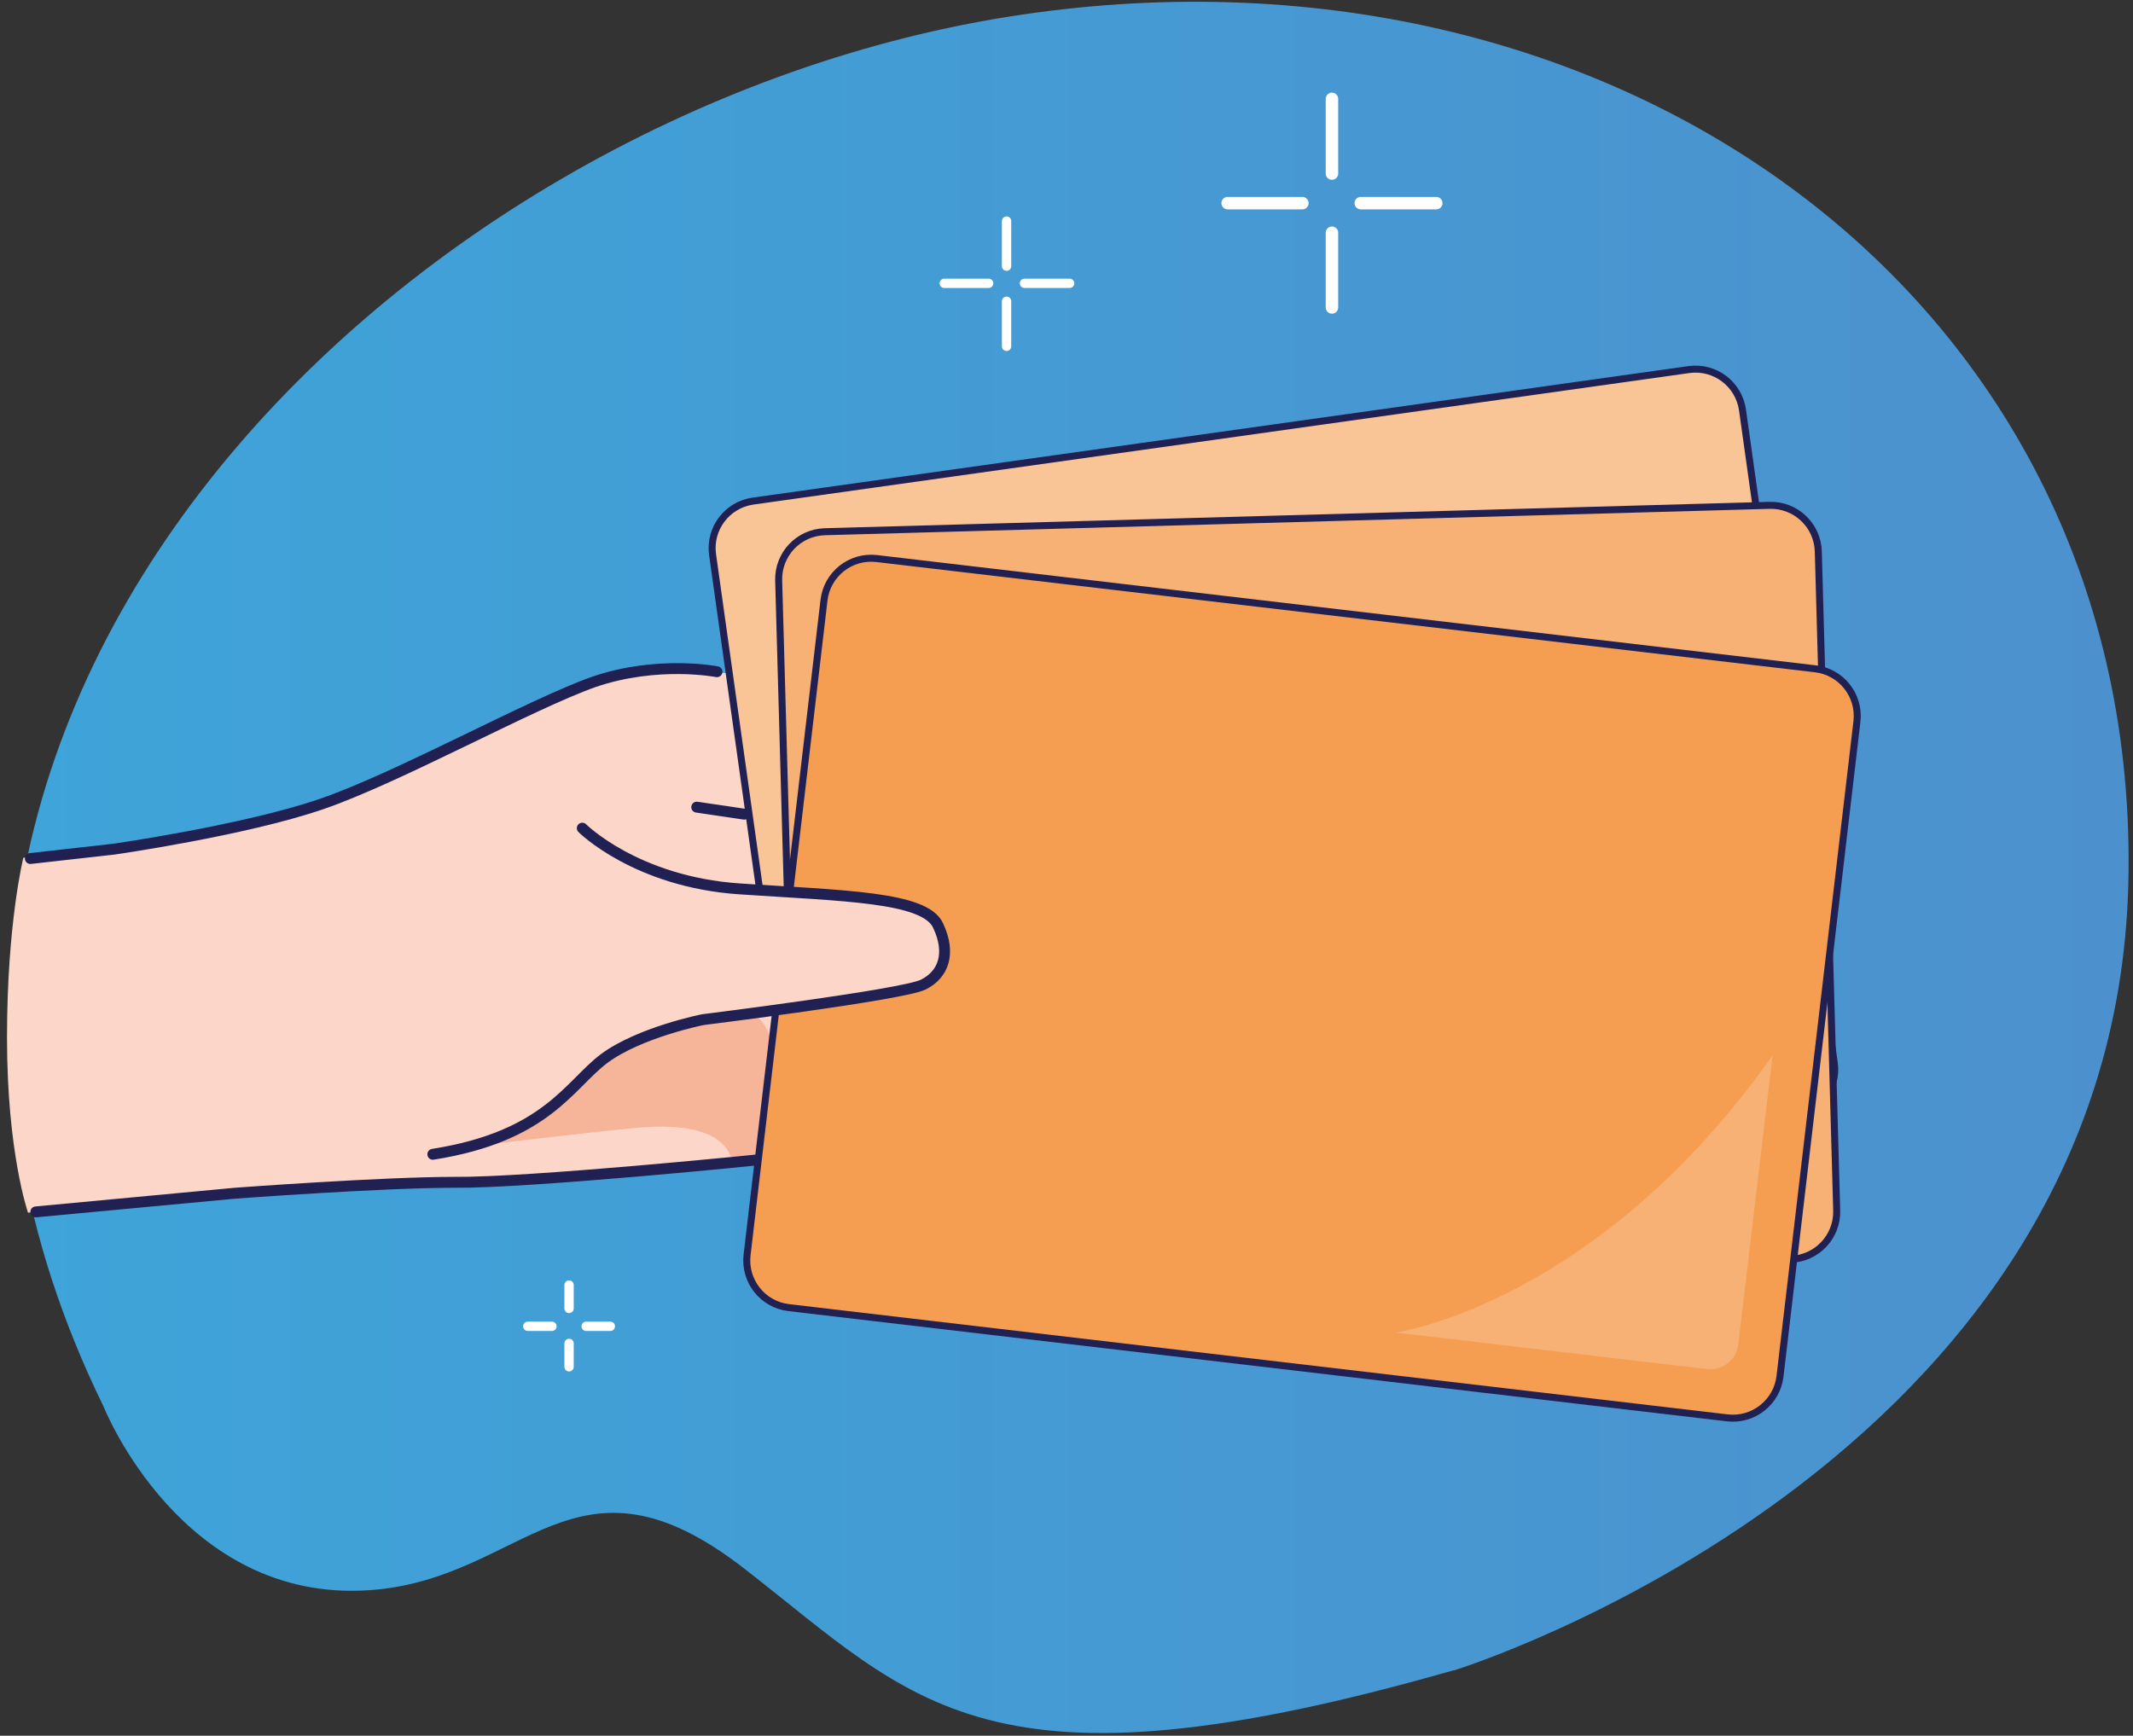
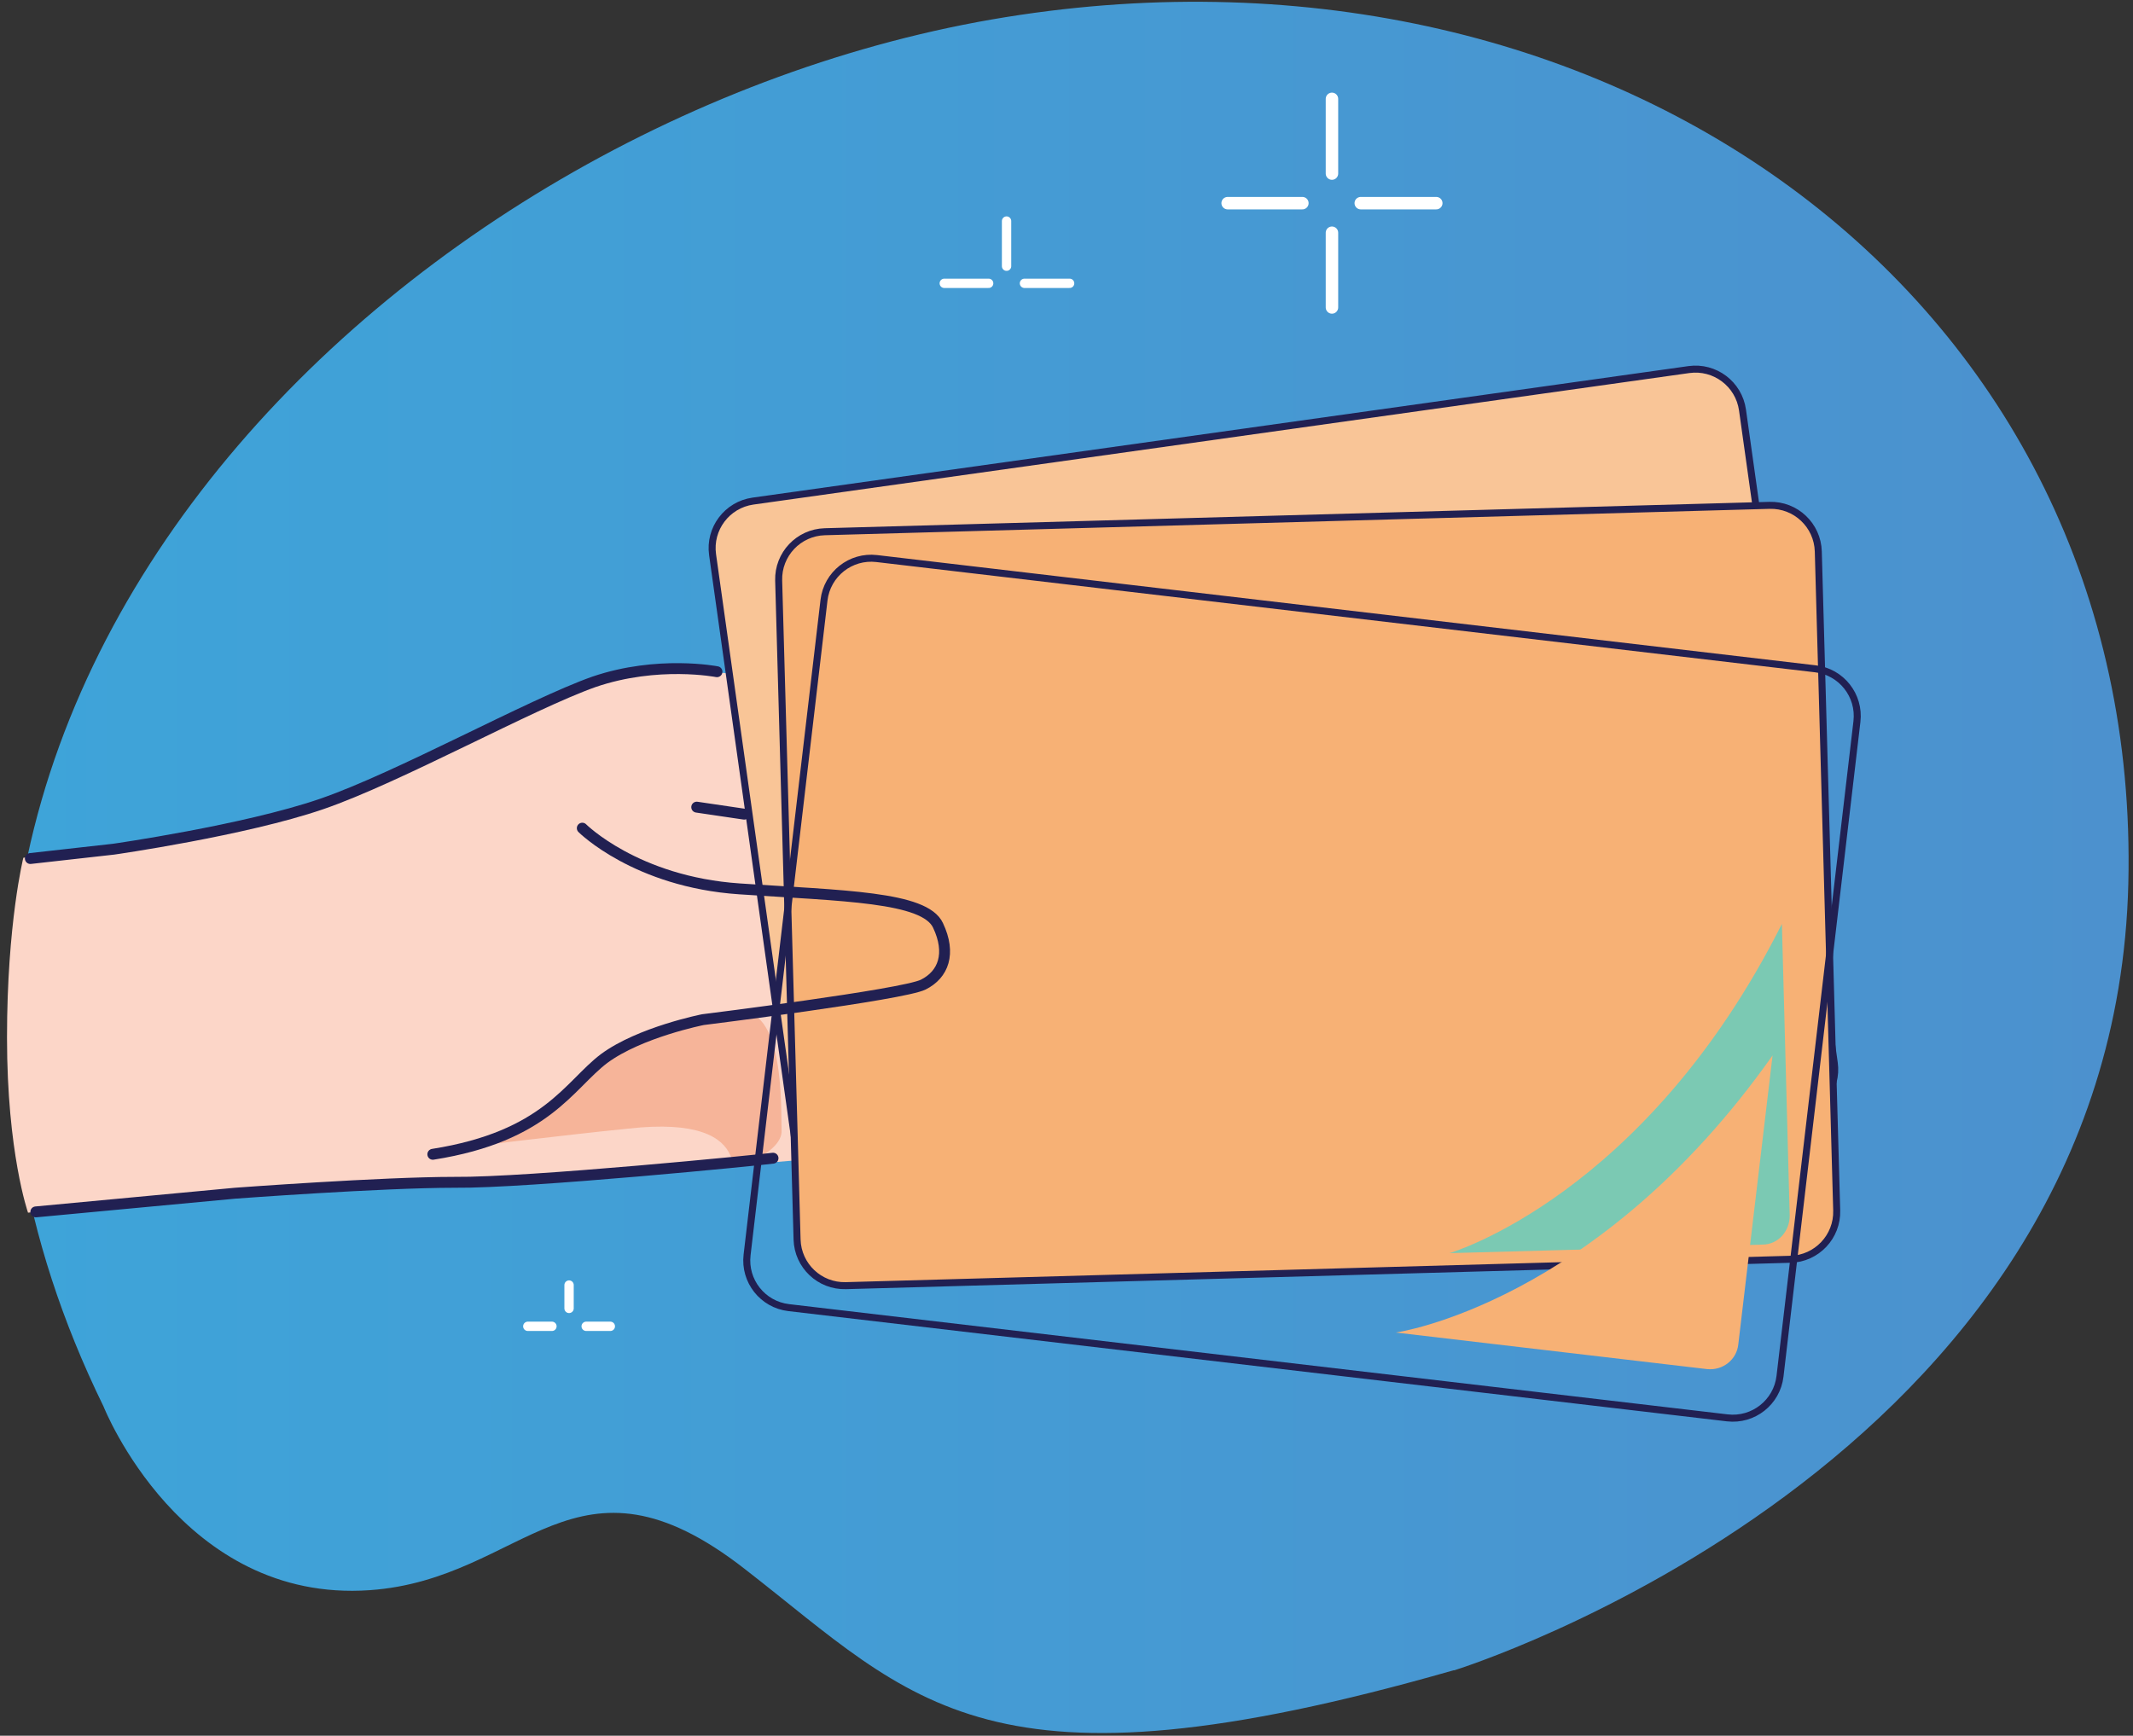
<svg xmlns="http://www.w3.org/2000/svg" width="274" height="223" viewBox="0 0 274 223" fill="none">
  <rect x="0" y="0" width="274" height="223" fill="#333333" stroke="none" />
  <path d="M186.8 214.6C186.8 214.6 271.6 188.4 273.4 113.5C275.2 38.6 207.4 -10.4 129.2 2.2C51 14.8 -29.8 92.7 13.3 180.7C13.3 180.7 23.3 206 47.5 204.3C67.5 202.9 73.8 184.5 95.7 201.6C117.6 218.6 126.6 231.8 186.7 214.6H186.8Z" fill="url(#paint0_linear_1_318)" />
  <path d="M106.4 148.7C105 148.9 67.8 152 58.3 151.9C48.9 151.9 30.1 153.3 30.1 153.3L3.6 155.8C3.6 155.8 0.9 148.1 0.9 133.3C0.9 118.6 3 110.2 3 110.2L14.6 108.9C14.6 108.9 31.3 106.6 41.3 103.1C51.2 99.7 68.1 90.3 76.3 87.4C84.5 84.5 100 87.4 100 87.4L106.4 148.6V148.7Z" fill="#FCD6C8" />
  <path opacity="0.5" d="M58.9 147.5C58.9 147.5 71.8 145.9 80.7 145C89.6 144 92.8 146.1 93.8 148.4C94.9 150.7 100.5 147.8 100.4 145.3C100.3 142.7 100.9 128.8 94.4 130C87.9 131.2 75.8 135.9 72.2 140.8C68.6 145.7 58.9 147.6 58.9 147.6V147.5Z" fill="#F0926B" />
  <path d="M110.214 160.336L230.432 143.44C233.769 142.971 236.093 139.887 235.624 136.551L223.836 52.675C223.367 49.339 220.283 47.014 216.947 47.483L96.728 64.379C93.392 64.848 91.067 67.932 91.536 71.268L103.324 155.144C103.793 158.48 106.878 160.805 110.214 160.336Z" fill="#F9C597" />
  <path d="M92.1 86.3C92.1 86.3 84.5 84.8 76.3 87.6C68.1 90.5 51.2 99.9 41.3 103.3C31.4 106.7 14.6 109.1 14.6 109.1L3.9 110.3" stroke="#212052" stroke-width="1.4" stroke-linecap="round" stroke-linejoin="round" />
  <path d="M99.3 148.8C97.9 149 67.8 152 58.4 151.9C49 151.9 30.2 153.3 30.2 153.3L4.6 155.7" stroke="#212052" stroke-width="1.4" stroke-linecap="round" stroke-linejoin="round" />
  <path d="M110.214 160.336L230.432 143.44C233.769 142.971 236.093 139.887 235.624 136.551L223.836 52.675C223.367 49.339 220.283 47.014 216.947 47.483L96.728 64.379C93.392 64.848 91.067 67.932 91.536 71.268L103.324 155.144C103.793 158.48 106.878 160.805 110.214 160.336Z" stroke="#212052" stroke-width="0.9" stroke-linecap="round" stroke-linejoin="round" />
  <path d="M89.5 103.7L95.6 104.6" stroke="#212052" stroke-width="1.4" stroke-linecap="round" stroke-linejoin="round" />
  <path d="M220.5 95.5L225.7 132.5C226 134.5 224.6 136.3 222.6 136.6L182.7 142.2C182.7 142.2 206.8 132.2 220.5 95.5Z" fill="#7BC9B3" />
  <path d="M108.659 165.177L230.012 161.788C233.379 161.694 236.033 158.887 235.939 155.52L233.574 70.853C233.48 67.485 230.674 64.831 227.306 64.925L105.953 68.315C102.586 68.409 99.932 71.215 100.026 74.583L102.391 159.25C102.485 162.618 105.291 165.271 108.659 165.177Z" fill="#F7B175" />
  <path d="M108.659 165.177L230.012 161.788C233.379 161.694 236.033 158.887 235.939 155.52L233.574 70.853C233.48 67.485 230.674 64.831 227.306 64.925L105.953 68.315C102.586 68.409 99.932 71.215 100.026 74.583L102.391 159.25C102.485 162.618 105.291 165.271 108.659 165.177Z" stroke="#212052" stroke-width="0.9" stroke-linecap="round" stroke-linejoin="round" />
  <path d="M228.9 118.8L229.9 156.2C229.9 158.2 228.4 159.9 226.4 159.9L186.2 161C186.2 161 211.3 153.7 228.9 118.7V118.8Z" fill="#7BC9B3" />
-   <path d="M101.314 167.999L221.885 182.163C225.231 182.556 228.262 180.163 228.655 176.817L238.537 92.695C238.93 89.349 236.536 86.318 233.19 85.925L112.619 71.761C109.274 71.368 106.243 73.762 105.849 77.108L95.968 161.229C95.574 164.575 97.968 167.606 101.314 167.999Z" fill="#F59E52" />
  <path d="M101.314 167.999L221.885 182.163C225.231 182.556 228.262 180.163 228.655 176.817L238.537 92.695C238.93 89.349 236.536 86.318 233.19 85.925L112.619 71.761C109.274 71.368 106.243 73.762 105.849 77.108L95.968 161.229C95.574 164.575 97.968 167.606 101.314 167.999Z" stroke="#212052" stroke-width="0.9" stroke-linecap="round" stroke-linejoin="round" />
  <path d="M227.7 135.6L223.3 172.7C223.1 174.7 221.3 176.1 219.3 175.9L179.3 171.2C179.3 171.2 205.1 167.6 227.7 135.6Z" fill="#F7B175" />
  <path d="M129.3 28.4V34.2" stroke="white" stroke-width="1.2" stroke-linecap="round" stroke-linejoin="round" />
-   <path d="M129.3 38.7V44.5" stroke="white" stroke-width="1.2" stroke-linecap="round" stroke-linejoin="round" />
  <path d="M137.4 36.4H131.6" stroke="white" stroke-width="1.2" stroke-linecap="round" stroke-linejoin="round" />
  <path d="M127 36.4H121.3" stroke="white" stroke-width="1.2" stroke-linecap="round" stroke-linejoin="round" />
  <path d="M171.1 12.7V22.3" stroke="white" stroke-width="1.6" stroke-linecap="round" stroke-linejoin="round" />
  <path d="M171.1 29.9V39.5" stroke="white" stroke-width="1.6" stroke-linecap="round" stroke-linejoin="round" />
  <path d="M184.5 26.1H174.8" stroke="white" stroke-width="1.6" stroke-linecap="round" stroke-linejoin="round" />
  <path d="M167.3 26.1H157.7" stroke="white" stroke-width="1.6" stroke-linecap="round" stroke-linejoin="round" />
-   <path d="M73.1 172.6V175.6" stroke="white" stroke-width="1.2" stroke-linecap="round" stroke-linejoin="round" />
  <path d="M73.1 165.1V168.1" stroke="white" stroke-width="1.2" stroke-linecap="round" stroke-linejoin="round" />
  <path d="M70.9 170.4H67.8" stroke="white" stroke-width="1.2" stroke-linecap="round" stroke-linejoin="round" />
  <path d="M78.4 170.4H75.3" stroke="white" stroke-width="1.2" stroke-linecap="round" stroke-linejoin="round" />
-   <path d="M74.8 106.4C74.8 106.4 81.7 113.3 95 114.2C108.3 115.1 118.8 115.2 120.5 118.9C122.2 122.5 121.2 125.2 118.6 126.5C116 127.8 90.3 131 90.3 131C90.3 131 82.2 132.6 77.6 136C73.1 139.4 70.2 146 55.6 148.3" fill="#FCD6C8" />
  <path d="M74.8 106.4C74.8 106.4 81.7 113.3 95 114.2C108.3 115.1 118.8 115.2 120.5 118.9C122.2 122.5 121.2 125.2 118.6 126.5C116 127.8 90.3 131 90.3 131C90.3 131 82.2 132.6 77.6 136C73.1 139.4 70.2 146 55.6 148.3" stroke="#212052" stroke-width="1.4" stroke-linecap="round" stroke-linejoin="round" />
  <defs>
    <linearGradient id="paint0_linear_1_318" x1="1.3" y1="111.4" x2="273.4" y2="111.4" gradientUnits="userSpaceOnUse">
      <stop stop-color="#3EA4D9" />
      <stop offset="1" stop-color="#4C91CE" />
    </linearGradient>
  </defs>
</svg>